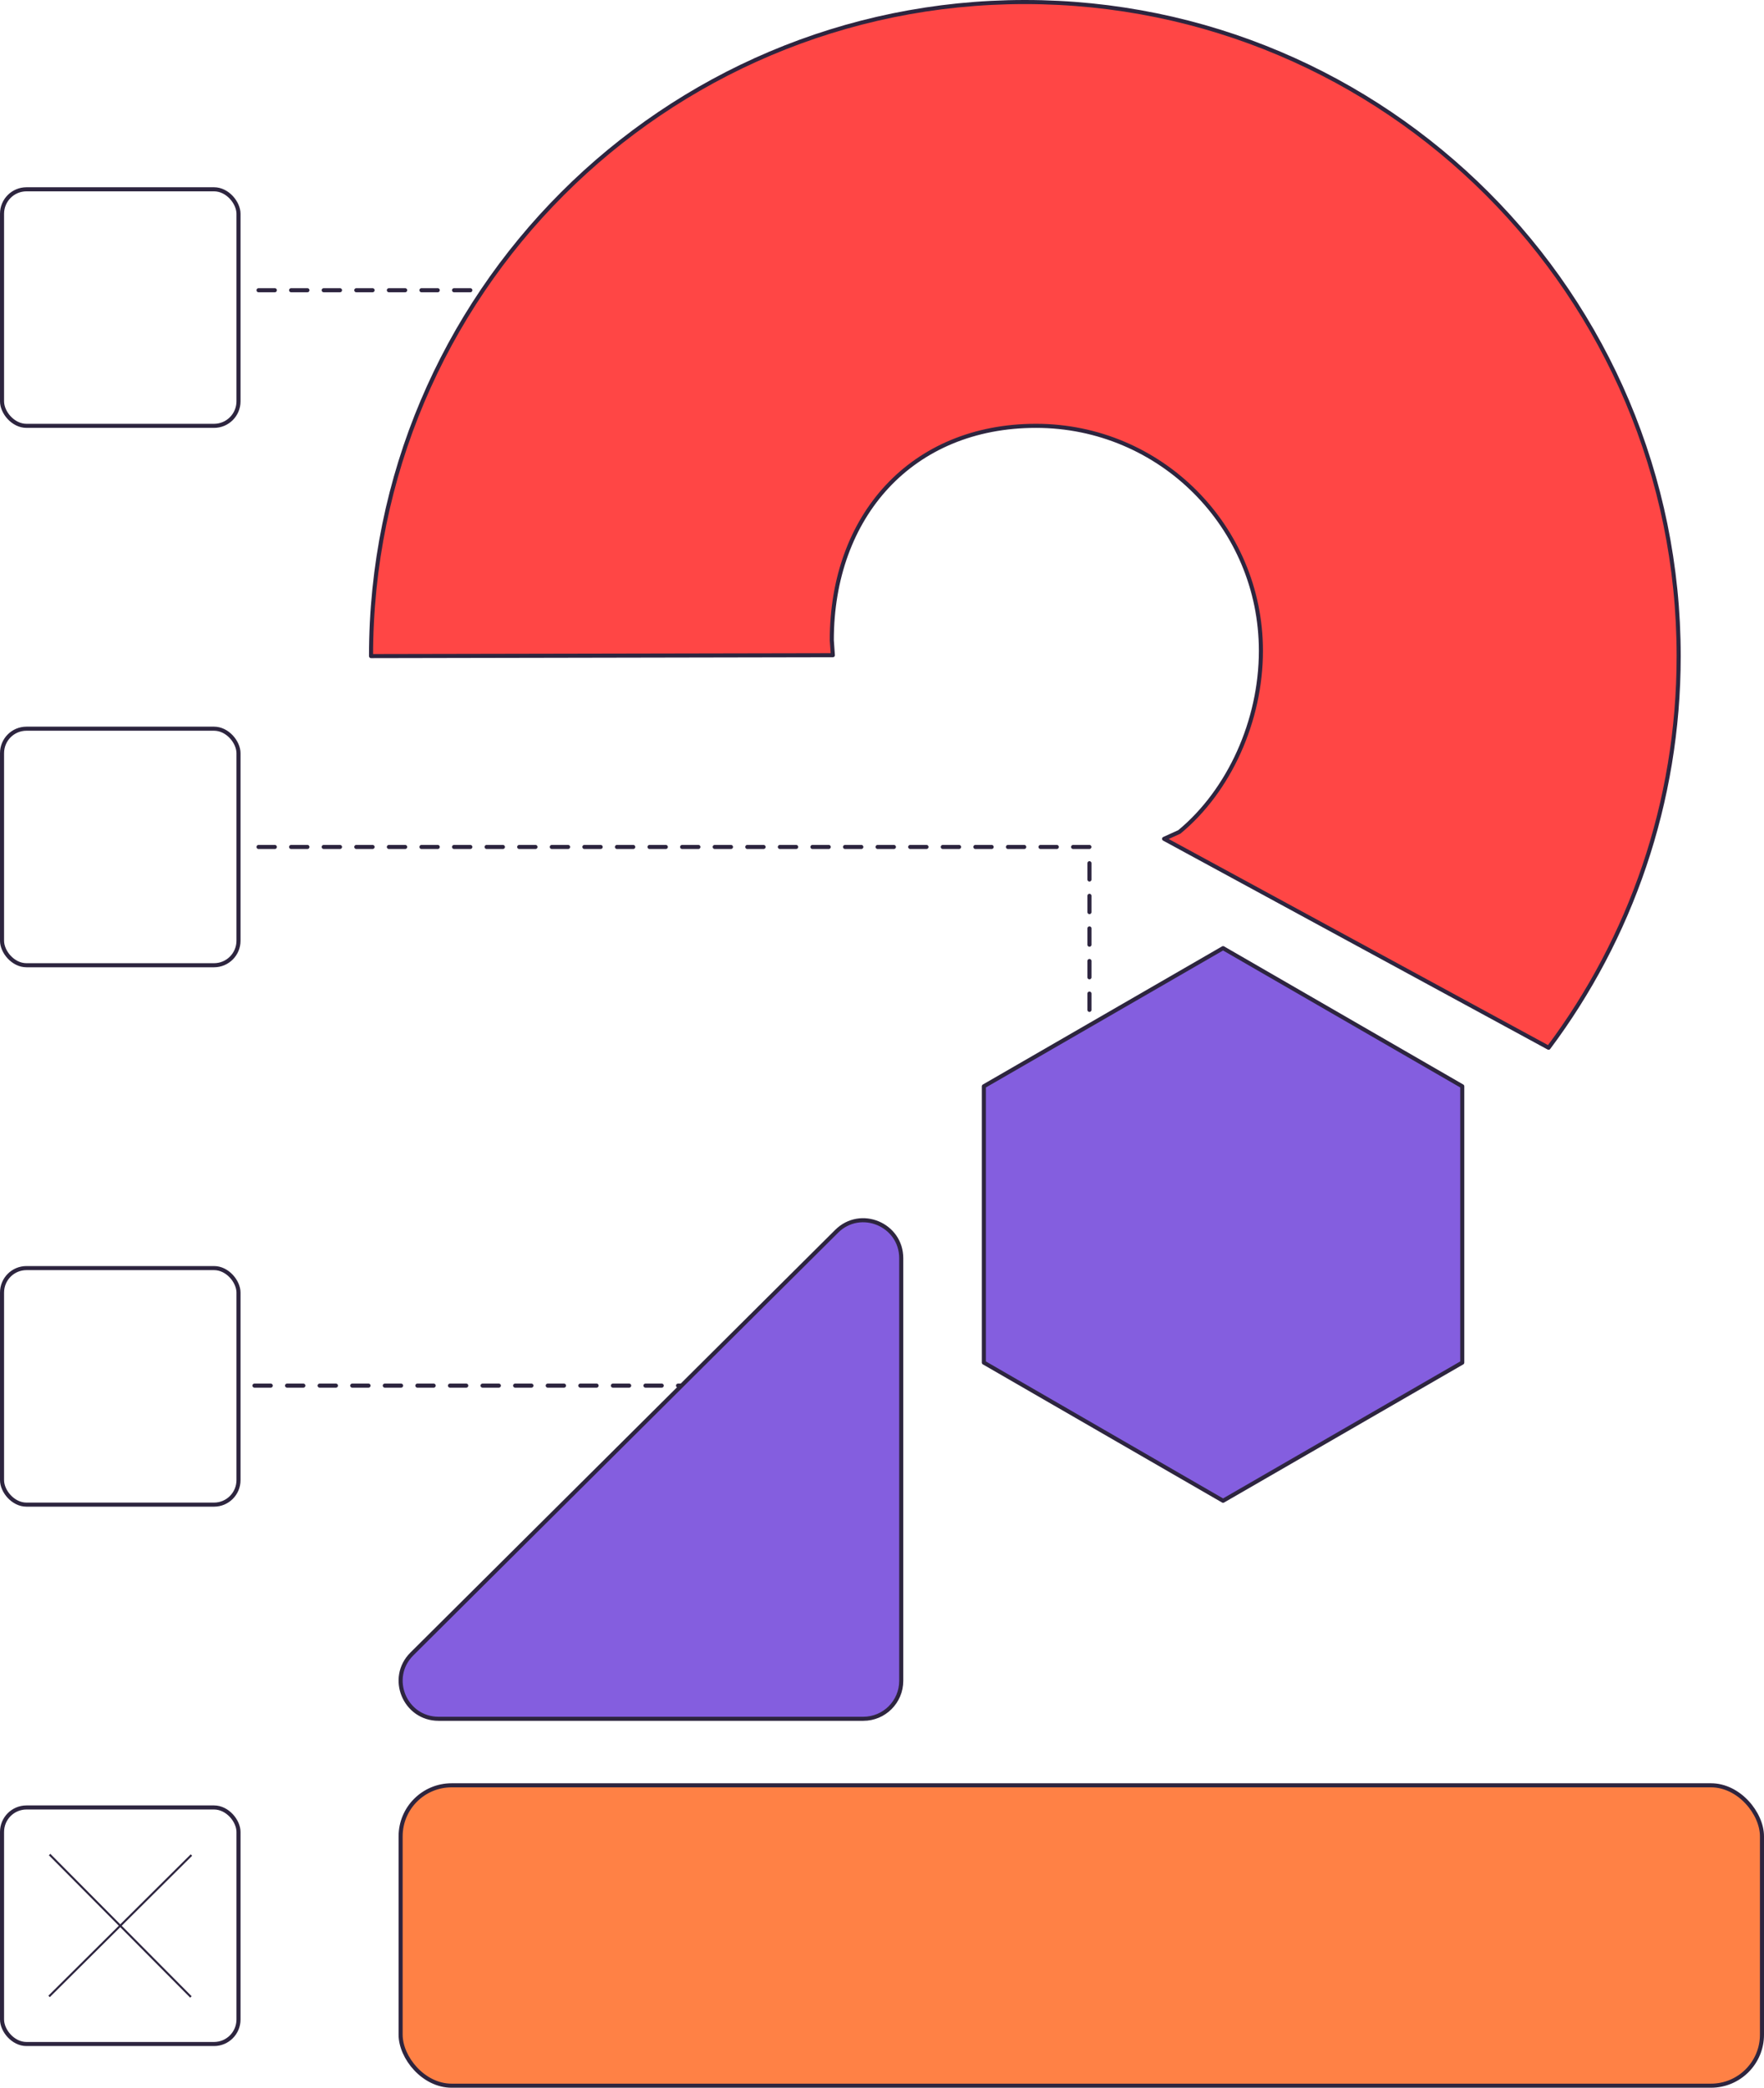
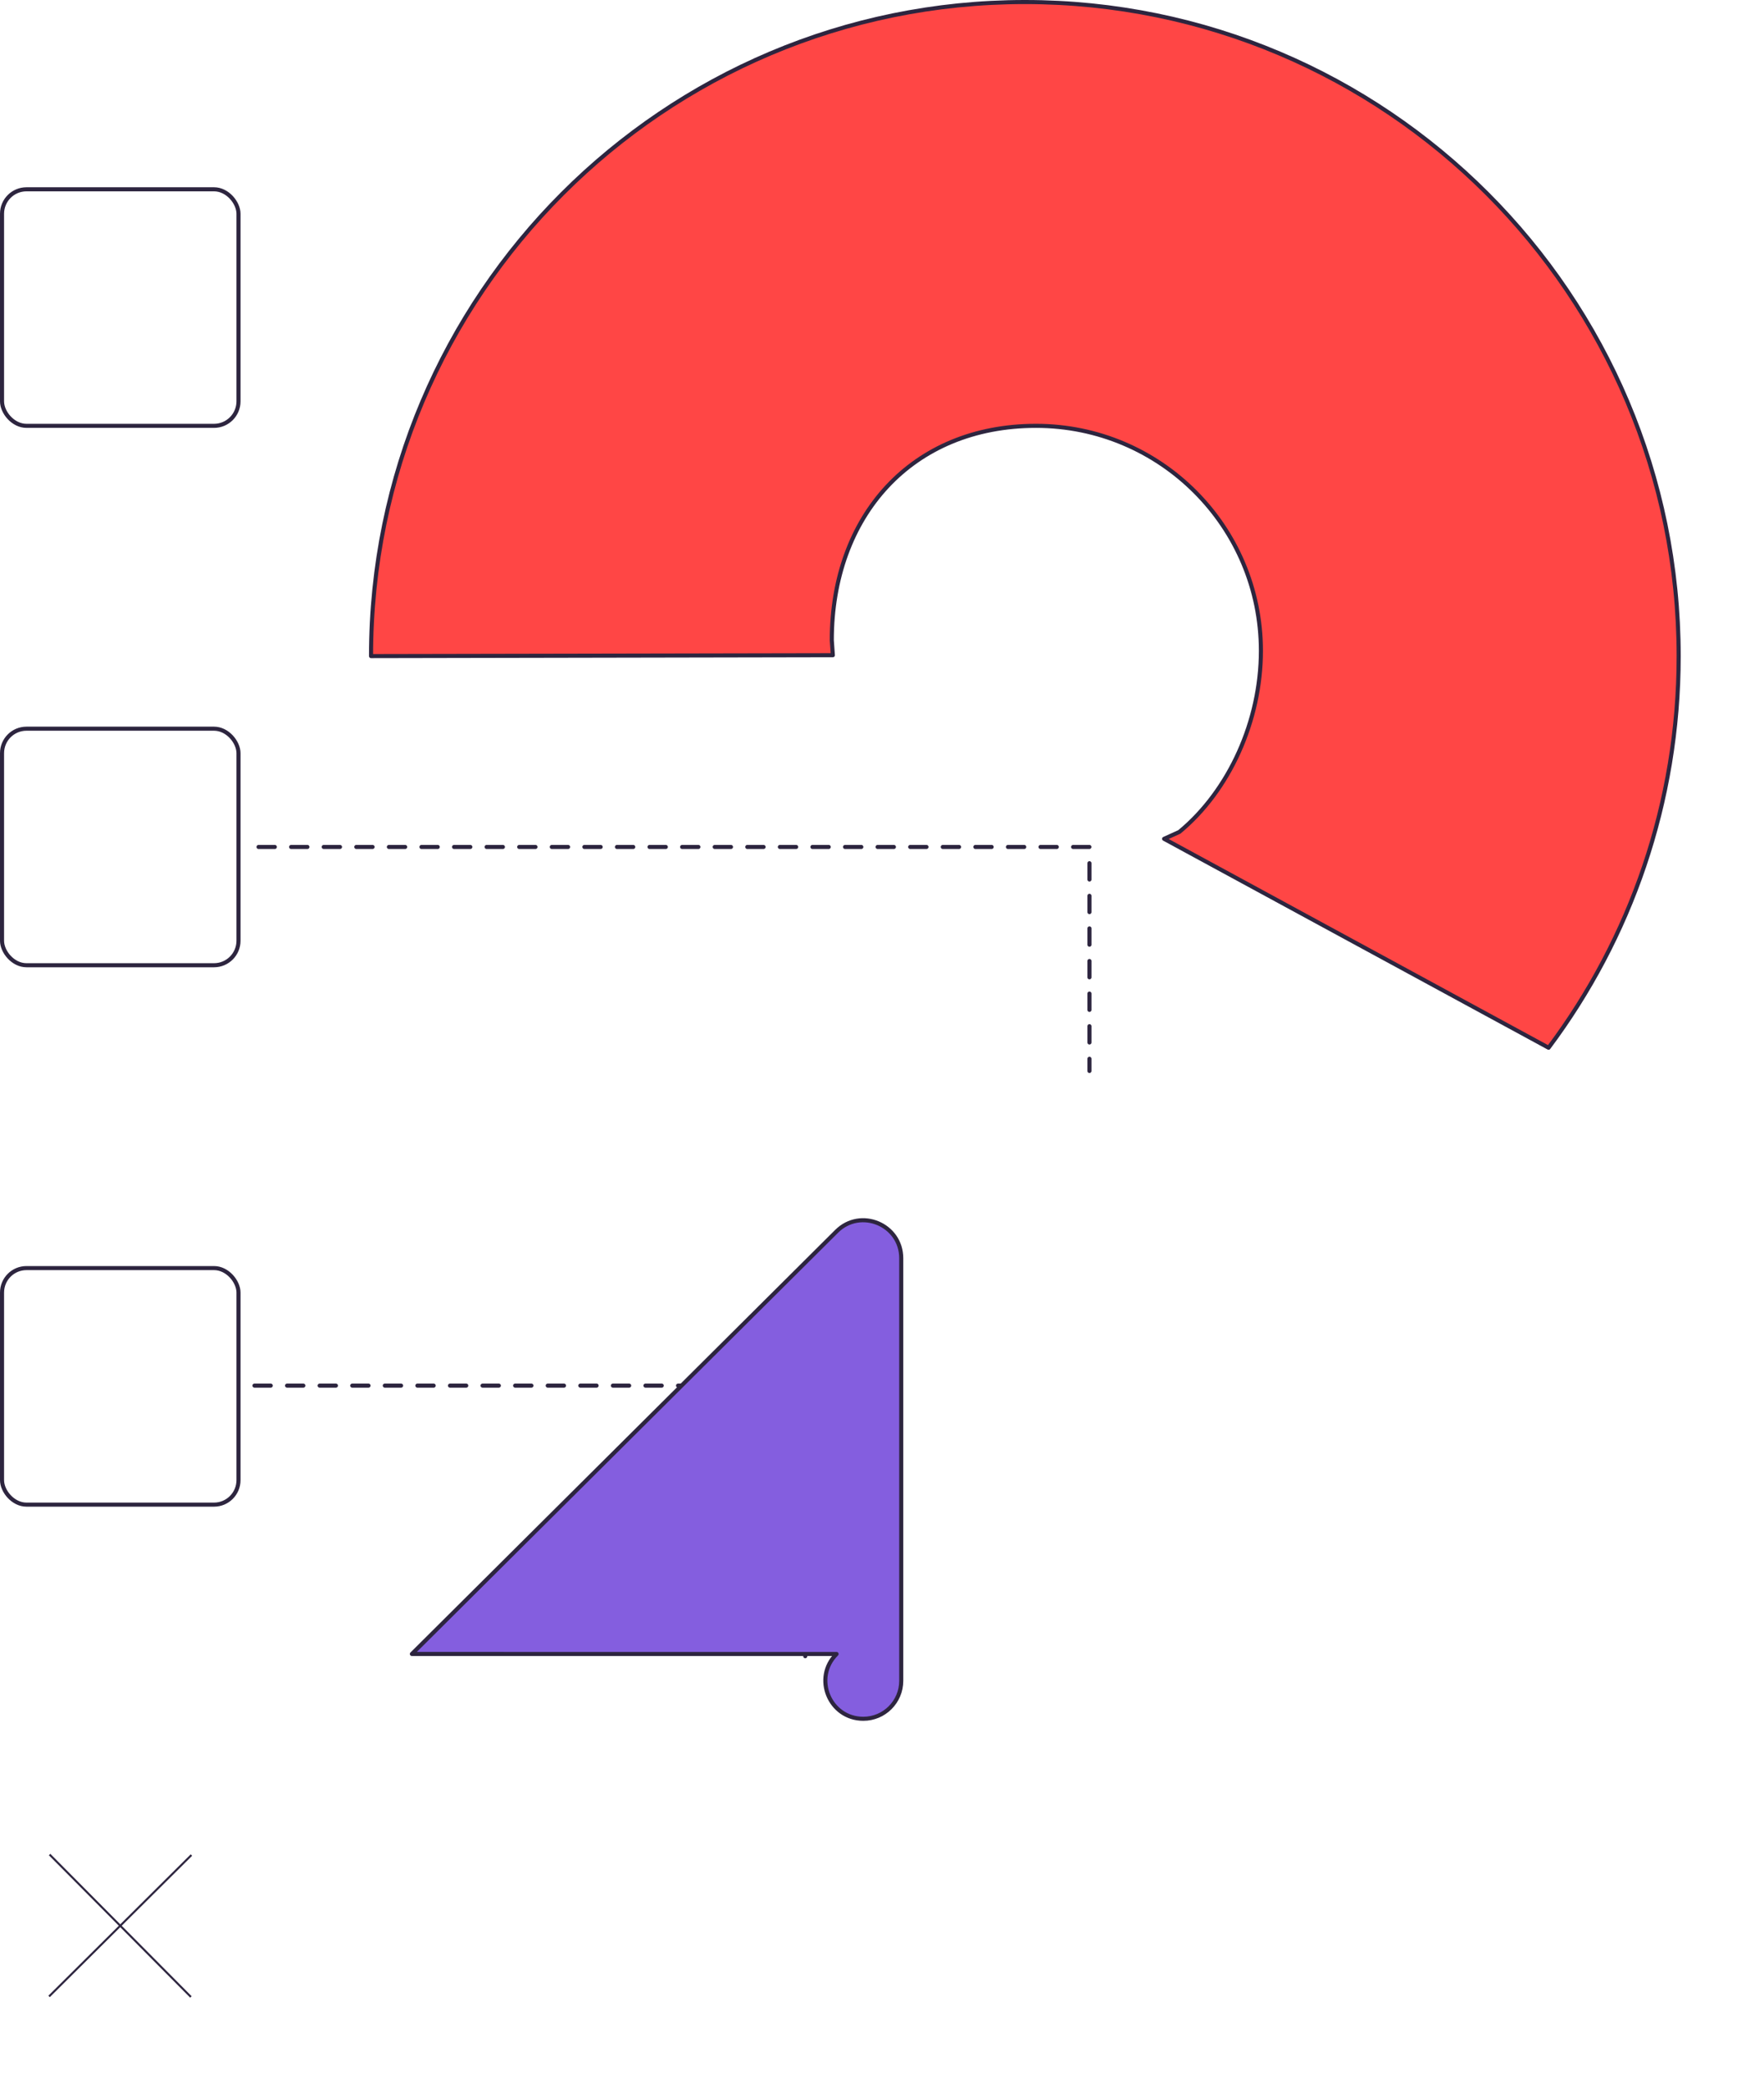
<svg xmlns="http://www.w3.org/2000/svg" id="Camada_1" data-name="Camada 1" viewBox="0 0 866.23 1024.79">
  <defs>
    <style> .cls-1 { fill: #845edf; } .cls-1, .cls-2, .cls-3, .cls-4, .cls-5, .cls-6 { stroke: #2d253f; } .cls-1, .cls-2, .cls-4, .cls-5, .cls-6 { stroke-linecap: round; stroke-linejoin: round; stroke-width: 2px; } .cls-2 { fill: #ff4645; } .cls-3 { stroke-miterlimit: 10; } .cls-3, .cls-4, .cls-5 { fill: none; } .cls-4 { stroke-dasharray: 0 0 8 8; } .cls-6 { fill: #ff8145; } </style>
  </defs>
-   <polyline class="cls-4" points="126.96 142.46 397.42 142.46 397.42 275.28" />
  <polyline class="cls-4" points="126.96 415.74 534.98 415.74 534.98 525.7" />
  <polyline class="cls-4" points="124.96 680.15 395.42 680.15 395.42 812.97" />
  <path class="cls-2" d="m571.64,411.75l188.81,102.55c40.12-53.59,63.88-120.14,63.88-192.23C824.33,144.75,680.58,1,503.27,1S182.2,144.75,182.2,322.06l226.78-.44-.52-7.37c0-60.99,39.28-105.22,100.28-105.22s110.44,49.45,110.44,110.44c0,34.31-15.52,68.64-40.07,88.9l-7.47,3.38Z" />
-   <polygon class="cls-1" points="600.6 465.41 483.14 533.22 483.14 668.86 600.6 736.67 718.06 668.86 718.06 533.22 600.6 465.41" />
-   <path class="cls-1" d="m202.26,811.87l208.56-207.45c11.74-11.68,31.74-3.36,31.74,13.2v207.45c0,10.28-8.33,18.62-18.62,18.62h-208.56c-16.61,0-24.9-20.1-13.13-31.81Z" />
-   <rect class="cls-6" x="196.73" y="876.34" width="668.5" height="147.45" rx="25.03" ry="25.03" />
+   <path class="cls-1" d="m202.26,811.87l208.56-207.45c11.74-11.68,31.74-3.36,31.74,13.2v207.45c0,10.28-8.33,18.62-18.62,18.62c-16.61,0-24.9-20.1-13.13-31.81Z" />
  <rect class="cls-5" x="1" y="92.92" width="116.11" height="116.11" rx="12" ry="12" />
  <rect class="cls-5" x="1" y="357.69" width="116.11" height="116.11" rx="12" ry="12" />
  <rect class="cls-5" x="1" y="622.46" width="116.11" height="116.11" rx="12" ry="12" />
-   <rect class="cls-5" x="1" y="887.22" width="116.11" height="116.11" rx="12" ry="12" />
  <g>
    <line class="cls-3" x1="24.36" y1="910.33" x2="93.75" y2="980.23" />
    <line class="cls-3" x1="94" y1="910.58" x2="24.11" y2="979.97" />
  </g>
</svg>